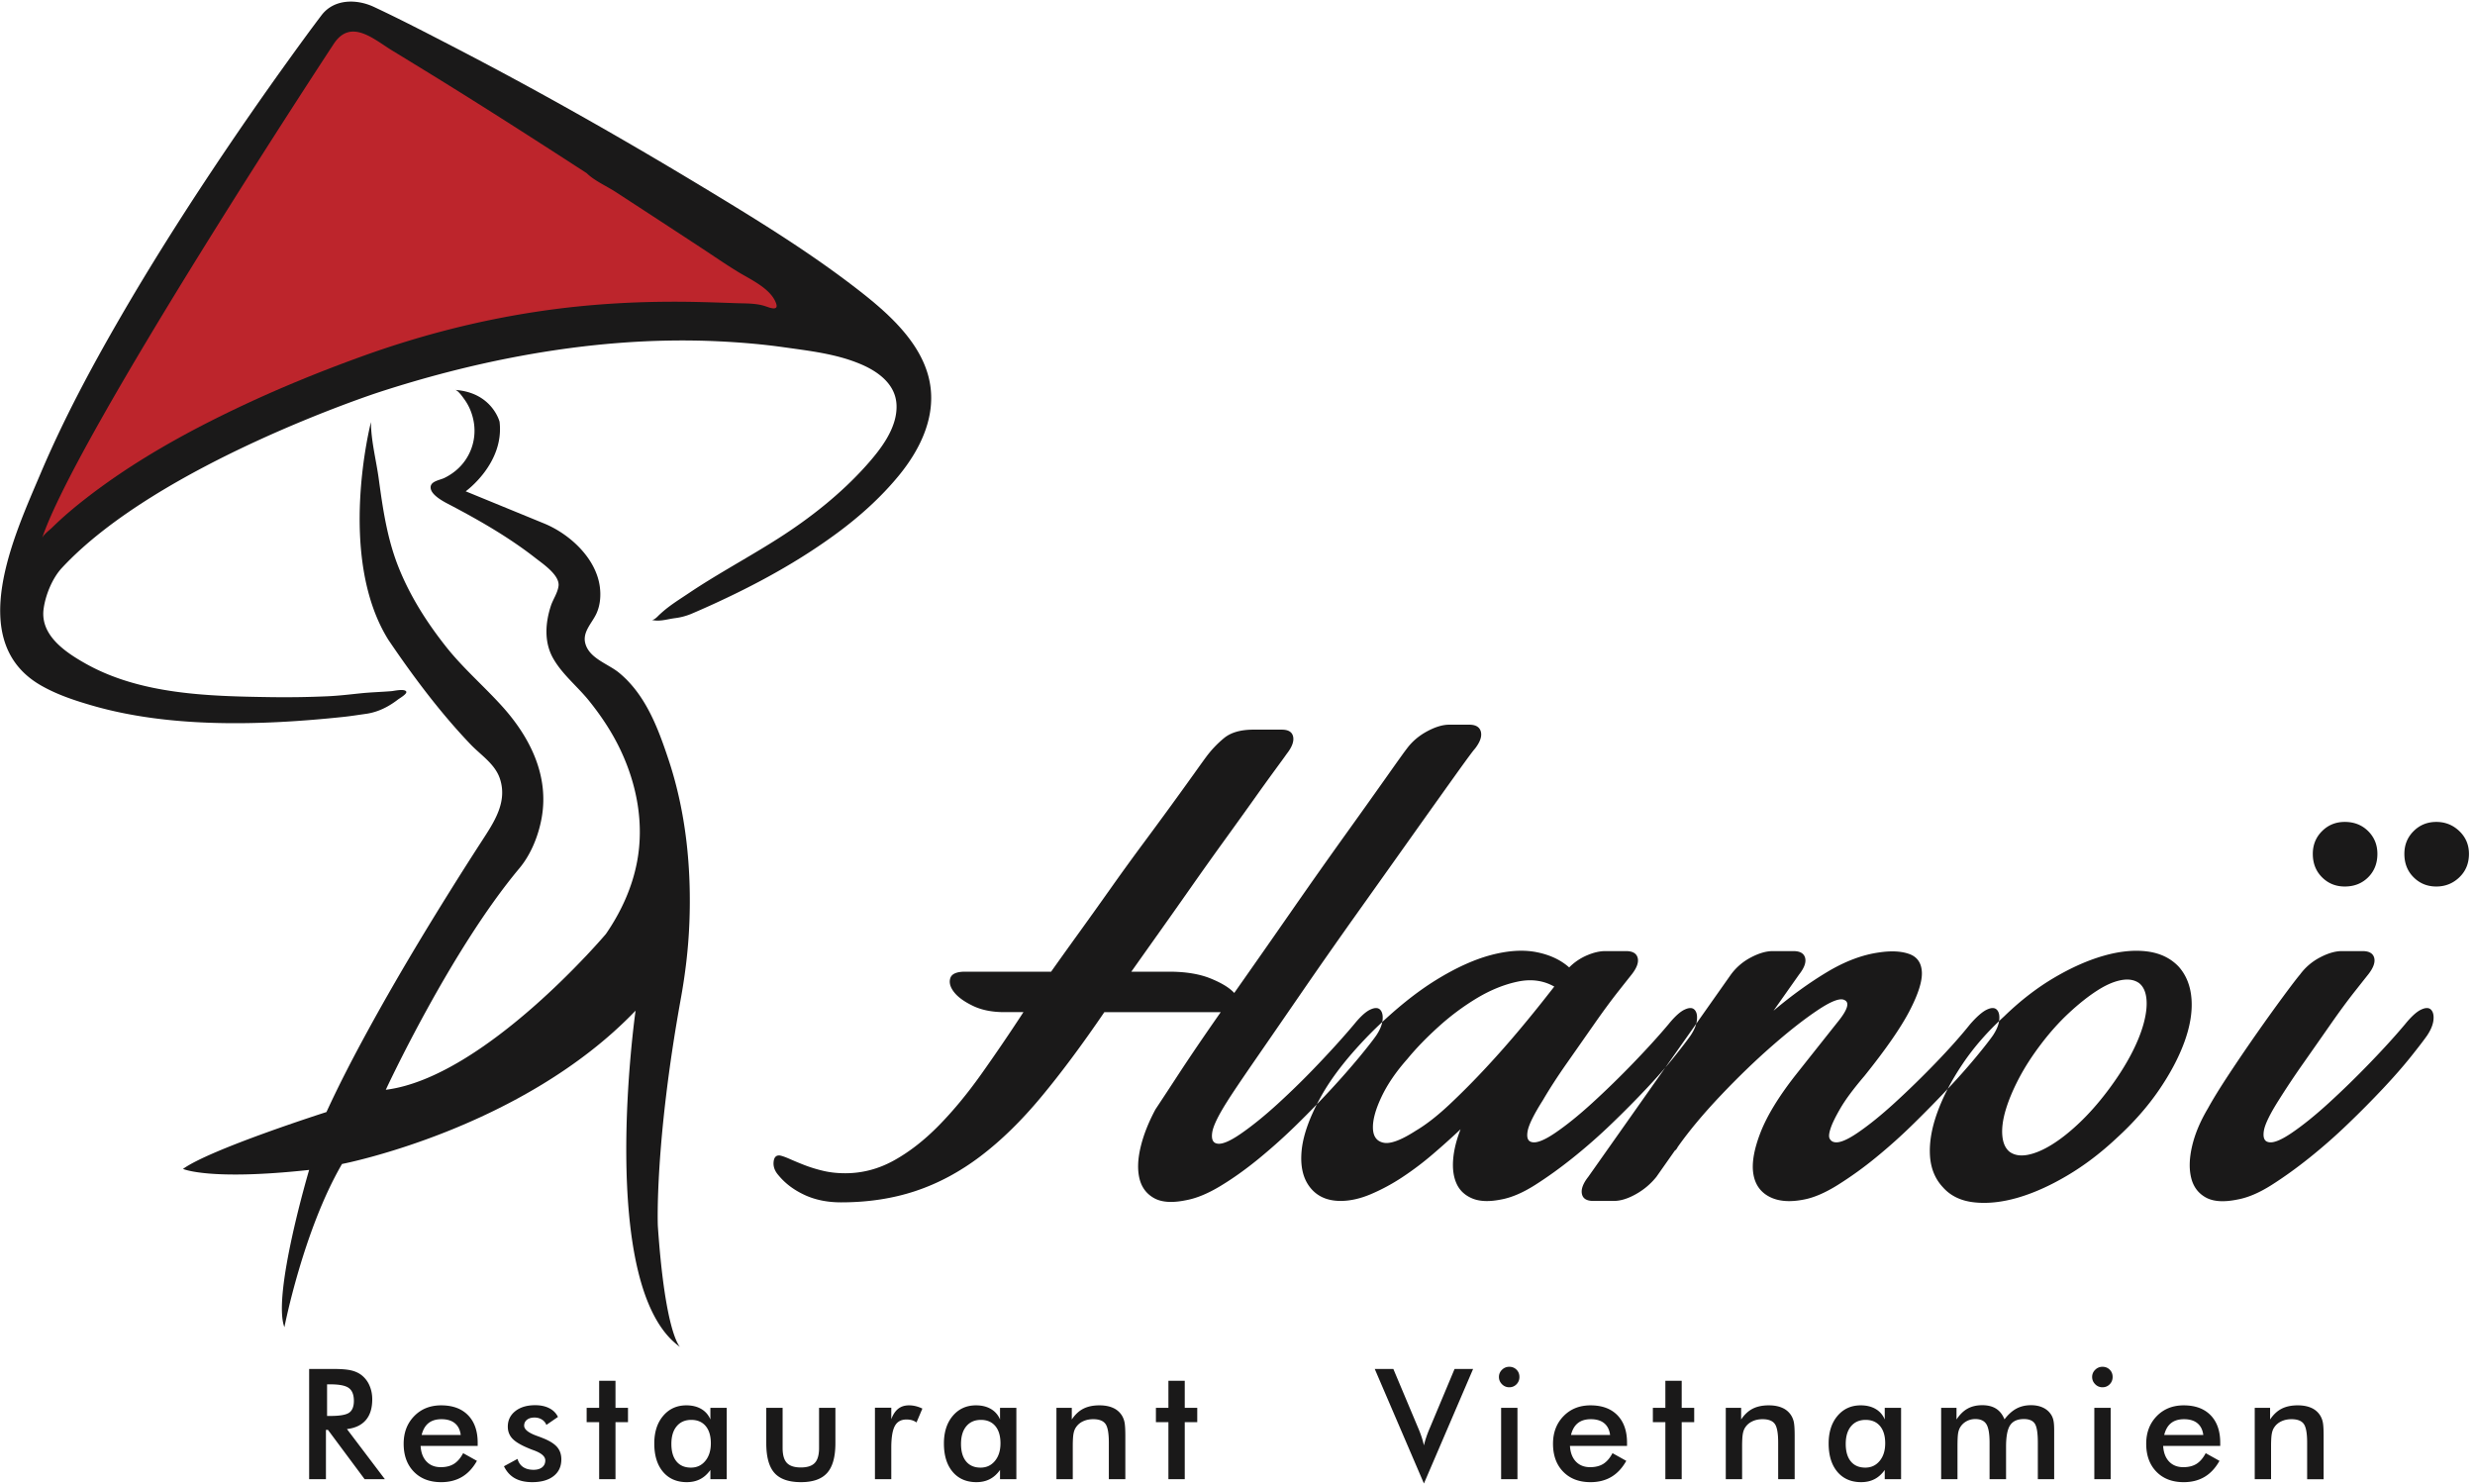
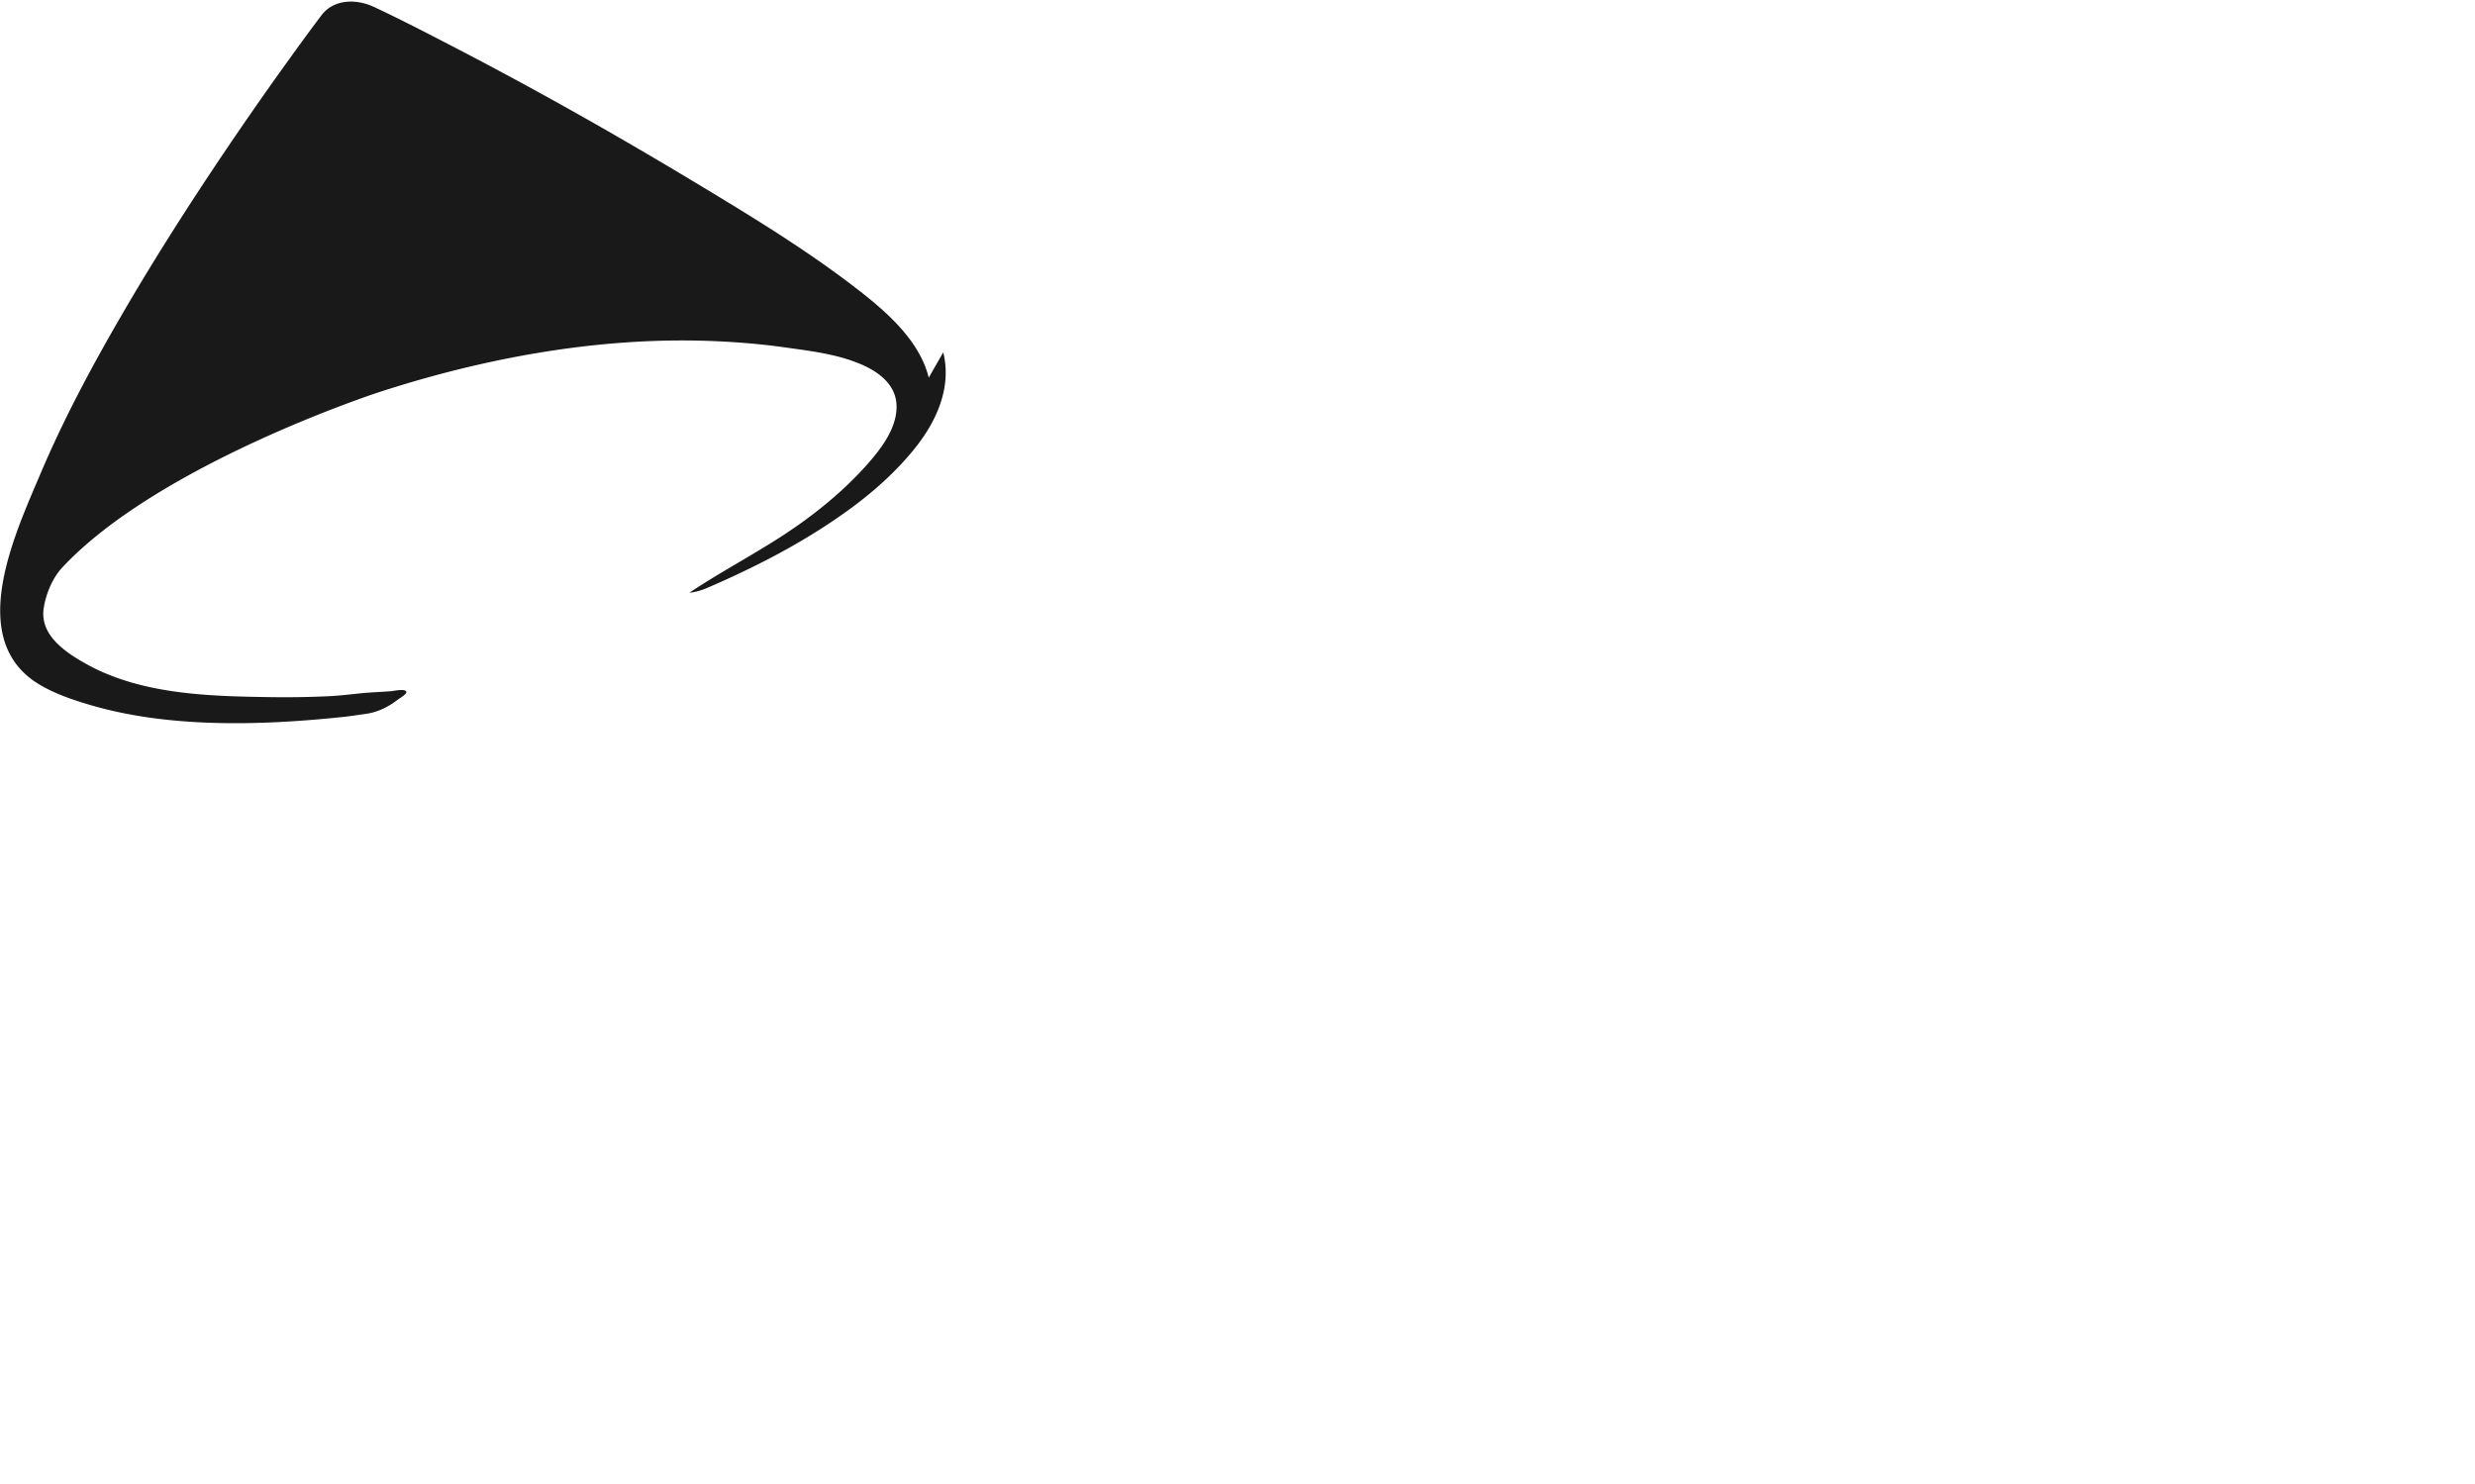
<svg xmlns="http://www.w3.org/2000/svg" viewBox="0 0 397 238">
  <g stroke="none" stroke-width="1" fill="none" fill-rule="evenodd">
    <g transform="translate(-120 -299)">
      <g transform="translate(120.03 299.258)">
        <g>
-           <path d="M148.944 60.322c-1.439-5.82-6.515-10.335-11.053-13.88C129.84 40.154 121 34.76 112.266 29.488 99.228 21.618 85.959 14.106 72.432 7.11 68.3 4.972 64.16 2.825 59.948.852c-2.749-1.287-6.389-1.32-8.408 1.336-1.747 2.3-3.444 4.637-5.133 6.98a576.501 576.501 0 00-12.302 17.745c-5.178 7.777-10.171 15.682-14.853 23.768-4.695 8.107-9.128 16.406-12.786 25.038-4.15 9.796-12.204 26.85.012 33.935 2.574 1.492 5.441 2.441 8.287 3.264 12.611 3.65 27.319 3.19 40.27 1.821 1.188-.125 2.432-.324 3.64-.493 1.257-.175 2.458-.617 3.559-1.245a13.88 13.88 0 001.576-1.056h.001c.269-.206 1.543-.926 1.312-1.289-.3-.47-1.941-.084-2.377-.048-1.66.136-3.319.176-4.978.35-1.756.183-3.511.392-5.276.47-3.04.135-6.084.181-9.126.137-9.909-.142-20.831-.406-29.67-5.38-3.193-1.799-7.283-4.509-6.736-8.734.286-2.204 1.385-4.942 2.928-6.603 15.471-16.66 50.776-28.165 50.776-28.165 7.44-2.424 15.03-4.405 22.725-5.83 10.504-1.948 21.233-2.875 31.914-2.358 3.49.17 6.978.463 10.439.953 4.124.583 8.326 1.048 12.203 2.67 1.141.476 2.285 1.09 3.253 1.872 1.432 1.155 2.481 2.678 2.576 4.668.176 3.713-2.554 7.184-4.887 9.79-4.051 4.524-9.025 8.443-14.145 11.702-3.644 2.32-7.422 4.418-11.098 6.687a93.8 93.8 0 00-3.11 1.997c-1.129.76-2.285 1.482-3.368 2.306-.493.375-.959.776-1.414 1.195-.261.241-.856.948-1.277.818 1.195.368 2.539-.097 3.733-.252a10.085 10.085 0 002.703-.718 145.69 145.69 0 005.63-2.542c3.621-1.719 7.173-3.588 10.606-5.66a99.125 99.125 0 002.92-1.832 89.722 89.722 0 004.153-2.878c3.62-2.668 6.995-5.693 9.862-9.167 3.634-4.403 6.298-9.973 4.862-15.782" fill="#1A1919" />
-           <path d="M53.524 6.75S12.269 69.426 6.714 86.087c.2-.597 1.212-1.32 1.637-1.738 1.726-1.7 3.59-3.26 5.503-4.744 7.695-5.964 16.313-10.724 25.105-14.853 6.179-2.902 12.51-5.473 18.928-7.798 9.146-3.312 18.48-5.742 28.102-7.204 8.705-1.324 17.427-1.772 26.224-1.56 1.9.046 3.799.111 5.698.18 1.605.06 3.319-.019 4.859.503.657.223 2.164.84 1.68-.498-.862-2.378-4.152-3.826-6.141-5.046-1.974-1.21-3.947-2.573-5.841-3.816a3822.018 3822.018 0 00-13.775-8.999c-1.428-.928-3.414-1.794-4.614-2.994-8.03-5.2-16.075-10.372-24.217-15.394a1607.41 1607.41 0 00-6.978-4.276c-2.955-1.8-6.623-5.206-9.36-1.1" fill="#BD252C" />
-           <path d="M59.474 67.443s-5.554 21.513 2.777 34.908c3.962 5.858 8.305 11.67 13.192 16.787 1.63 1.707 3.899 3.125 4.696 5.458 1.3 3.811-.966 7.09-2.941 10.14a556.347 556.347 0 00-4.873 7.661c-4.583 7.332-9.026 14.76-13.181 22.344-2.404 4.388-4.72 8.831-6.81 13.378 0 0-18.645 5.95-23.008 9.123 0 0 4.158 1.908 20.23.161 0 0-5.95 20.07-3.966 25.227 0 0 3.007-15.47 9.239-26.18 0 0 28.843-5.555 47.09-24.596 0 0-6.347 44.43 7.14 53.95 0 0-2.38-1.984-3.57-19.438 0 0-.538-13.09 3.698-36.495.72-3.976 1.194-7.964 1.358-12.005.36-8.842-.536-17.843-3.336-26.267-1.692-5.09-3.682-10.445-7.957-13.955-1.754-1.439-4.803-2.29-5.411-4.756-.447-1.814 1.115-3.226 1.806-4.744.614-1.348.732-2.925.523-4.38-.654-4.552-4.845-8.383-8.928-10.057L74.67 78.55s6.225-4.462 5.432-11.157c0 0-1.19-4.71-7.14-5.107.477.032 1.24 1.162 1.478 1.485.82 1.117 1.344 2.461 1.55 3.83a8.296 8.296 0 01-2.925 7.641 9.16 9.16 0 01-1.808 1.162c-.797.392-2.43.528-2.191 1.74.204 1.033 1.898 1.968 2.705 2.39 4.86 2.54 9.747 5.326 14.072 8.708 1.2.94 3.946 2.768 3.717 4.5-.152 1.144-.886 2.127-1.237 3.21-.894 2.763-1.093 5.811.378 8.401 1.469 2.586 3.9 4.494 5.75 6.794 1.969 2.447 3.716 5.076 5.06 7.92 2.619 5.544 3.788 11.747 2.662 17.825-.78 4.207-2.593 8.154-5.014 11.665 0 0-19.437 23.008-35.305 24.991 0 0 10.314-22.25 21.42-35.52 1.863-2.225 3.045-5.187 3.566-8.008 1.26-6.829-1.851-13.033-6.337-17.997-2.915-3.226-6.233-6.078-8.942-9.49-3.131-3.942-5.863-8.24-7.716-12.937-1.784-4.52-2.478-9.302-3.128-14.088-.398-2.932-1.243-6.11-1.243-9.065" fill="#1A1919" />
+           <path d="M148.944 60.322c-1.439-5.82-6.515-10.335-11.053-13.88C129.84 40.154 121 34.76 112.266 29.488 99.228 21.618 85.959 14.106 72.432 7.11 68.3 4.972 64.16 2.825 59.948.852c-2.749-1.287-6.389-1.32-8.408 1.336-1.747 2.3-3.444 4.637-5.133 6.98a576.501 576.501 0 00-12.302 17.745c-5.178 7.777-10.171 15.682-14.853 23.768-4.695 8.107-9.128 16.406-12.786 25.038-4.15 9.796-12.204 26.85.012 33.935 2.574 1.492 5.441 2.441 8.287 3.264 12.611 3.65 27.319 3.19 40.27 1.821 1.188-.125 2.432-.324 3.64-.493 1.257-.175 2.458-.617 3.559-1.245a13.88 13.88 0 001.576-1.056h.001c.269-.206 1.543-.926 1.312-1.289-.3-.47-1.941-.084-2.377-.048-1.66.136-3.319.176-4.978.35-1.756.183-3.511.392-5.276.47-3.04.135-6.084.181-9.126.137-9.909-.142-20.831-.406-29.67-5.38-3.193-1.799-7.283-4.509-6.736-8.734.286-2.204 1.385-4.942 2.928-6.603 15.471-16.66 50.776-28.165 50.776-28.165 7.44-2.424 15.03-4.405 22.725-5.83 10.504-1.948 21.233-2.875 31.914-2.358 3.49.17 6.978.463 10.439.953 4.124.583 8.326 1.048 12.203 2.67 1.141.476 2.285 1.09 3.253 1.872 1.432 1.155 2.481 2.678 2.576 4.668.176 3.713-2.554 7.184-4.887 9.79-4.051 4.524-9.025 8.443-14.145 11.702-3.644 2.32-7.422 4.418-11.098 6.687a93.8 93.8 0 00-3.11 1.997a10.085 10.085 0 002.703-.718 145.69 145.69 0 005.63-2.542c3.621-1.719 7.173-3.588 10.606-5.66a99.125 99.125 0 002.92-1.832 89.722 89.722 0 004.153-2.878c3.62-2.668 6.995-5.693 9.862-9.167 3.634-4.403 6.298-9.973 4.862-15.782" fill="#1A1919" />
        </g>
        <g transform="translate(49.558 115.985)" fill="#1A1919">
-           <path d="M2.875 105.811h.519c1.45 0 2.442.2 2.978.598.535.398.803 1.085.803 2.06 0 .901-.25 1.53-.749 1.884-.499.354-1.51.531-3.032.531h-.519v-5.073zm.145 7.307l5.882 7.912h3.249l-6.087-8.044c1.336-.16 2.347-.642 3.031-1.444.685-.8 1.027-1.91 1.027-3.327 0-.805-.149-1.546-.447-2.223a4.215 4.215 0 00-1.268-1.655c-.459-.354-1.013-.607-1.661-.76-.648-.153-1.56-.23-2.736-.23H0v17.683h2.694v-7.912h.326zm24.014 2.078c0-1.9-.516-3.378-1.546-4.433-1.031-1.055-2.469-1.582-4.313-1.582-1.763 0-3.206.578-4.33 1.733-1.123 1.156-1.685 2.631-1.685 4.427 0 1.868.544 3.362 1.631 4.481 1.087 1.12 2.549 1.68 4.384 1.68 1.281 0 2.396-.283 3.346-.847.95-.563 1.747-1.42 2.392-2.572l-2.211-1.232c-.418.79-.91 1.361-1.473 1.715-.564.354-1.268.531-2.114.531-.95 0-1.711-.3-2.283-.899-.572-.6-.89-1.436-.954-2.507h9.156v-.495zm-8.987-1.268c.209-.846.576-1.478 1.099-1.897.524-.418 1.216-.628 2.078-.628.91 0 1.626.216 2.15.647.523.43.837 1.056.942 1.878h-6.269zm14.943 6.945c.741.418 1.671.628 2.79.628 1.457 0 2.601-.324 3.43-.972.83-.648 1.244-1.544 1.244-2.688 0-.789-.227-1.447-.682-1.975-.455-.527-1.21-1-2.265-1.419a23.126 23.126 0 00-.99-.374c-1.353-.49-2.029-1.035-2.029-1.63 0-.395.151-.71.453-.949.301-.237.702-.356 1.201-.356.451 0 .848.106 1.19.32.342.213.582.501.719.863l1.86-1.28c-.29-.604-.751-1.069-1.383-1.395-.632-.326-1.391-.489-2.277-.489-1.321 0-2.381.318-3.183.954-.801.636-1.201 1.466-1.201 2.488 0 .75.243 1.385.73 1.91.487.522 1.343 1.037 2.567 1.545.217.096.527.217.93.362 1.192.443 1.788.974 1.788 1.594 0 .467-.168.836-.502 1.105-.334.27-.795.405-1.383.405-.684 0-1.244-.149-1.679-.447-.434-.298-.732-.732-.893-1.304l-2.174 1.183c.418.862.998 1.502 1.739 1.921zm16.15.157v-9.156h2.005v-2.295H49.14v-4.336h-2.621v4.336h-2.005v2.295h2.005v9.156h2.621zm17.842-11.45h-2.621v1.872a3.426 3.426 0 00-1.456-1.685c-.664-.39-1.463-.586-2.397-.586-1.53 0-2.77.562-3.72 1.685-.951 1.123-1.426 2.6-1.426 4.427 0 1.924.465 3.44 1.395 4.547.931 1.107 2.205 1.661 3.823 1.661.805 0 1.52-.16 2.144-.483.624-.322 1.17-.813 1.637-1.474v1.486h2.621v-11.45zm-3.436 8.515c-.592.717-1.359 1.075-2.301 1.075-.999 0-1.772-.33-2.319-.99-.548-.66-.822-1.599-.822-2.815 0-1.208.284-2.152.852-2.832.567-.68 1.347-1.02 2.337-1.02.99 0 1.761.33 2.313.99.551.66.827 1.582.827 2.765 0 1.168-.296 2.11-.887 2.827zm9.779-8.516v5.665c0 2.207.439 3.801 1.316 4.783.878.983 2.295 1.474 4.252 1.474 1.924 0 3.325-.495 4.203-1.486.878-.99 1.317-2.58 1.317-4.77v-5.666h-2.621v6.45c0 1.112-.23 1.91-.689 2.392-.459.483-1.204.725-2.234.725-1.031 0-1.776-.242-2.235-.725-.459-.483-.688-1.28-.688-2.392v-6.45h-2.621zm20.052-.024h-2.621v11.475h2.621v-5.025c0-1.642.189-2.812.567-3.509.379-.696 1.003-1.044 1.872-1.044.322 0 .614.038.876.114.262.077.505.196.731.357l.942-2.223a5.277 5.277 0 00-1.057-.386 4.517 4.517 0 00-1.093-.133c-.684 0-1.258.181-1.721.543-.463.363-.836.923-1.117 1.68v-1.849zm20.064.024h-2.621v1.873a3.436 3.436 0 00-1.456-1.685c-.664-.39-1.463-.586-2.398-.586-1.53 0-2.77.562-3.72 1.685-.95 1.123-1.425 2.6-1.425 4.427 0 1.924.465 3.44 1.395 4.547.93 1.107 2.204 1.661 3.823 1.661.805 0 1.52-.16 2.144-.483.624-.322 1.169-.813 1.637-1.474v1.486h2.621v-11.45zm-3.437 8.516c-.592.717-1.359 1.075-2.301 1.075-.998 0-1.771-.33-2.319-.99-.547-.66-.821-1.599-.821-2.815 0-1.208.284-2.152.851-2.832.568-.68 1.347-1.02 2.338-1.02.99 0 1.761.33 2.313.99.551.66.827 1.582.827 2.765 0 1.168-.296 2.11-.888 2.827zm12.485 2.935v-5.218c0-.942.038-1.629.115-2.059.076-.43.211-.783.404-1.057a2.708 2.708 0 011.13-.954c.479-.226 1.024-.339 1.636-.339.934 0 1.584.248 1.951.743.366.495.55 1.496.55 3.002v5.882h2.645v-6.945c0-1.047-.045-1.78-.133-2.198a3.29 3.29 0 00-.435-1.1 3.157 3.157 0 00-1.407-1.2c-.6-.27-1.327-.406-2.18-.406-1.015 0-1.877.181-2.585.543-.709.363-1.325.94-1.848 1.728v-1.873h-2.464v11.451h2.621zm17.962 0v-9.156h2.005v-2.295h-2.005v-4.336h-2.621v4.336h-2.005v2.295h2.005v9.156h2.621zm46.252-17.683h-2.971l-3.95 9.421c-.217.5-.407.987-.568 1.462-.161.475-.294.934-.398 1.377-.089-.419-.21-.86-.362-1.323a20.188 20.188 0 00-.58-1.516l-3.962-9.42h-2.983l7.887 18.37 7.887-18.37zm4.634 2.446a1.59 1.59 0 001.165.49c.459 0 .846-.16 1.16-.478.314-.318.471-.71.471-1.178 0-.467-.155-.855-.465-1.165-.31-.31-.699-.465-1.166-.465a1.6 1.6 0 00-1.165.483 1.559 1.559 0 00-.489 1.147c0 .451.163.84.489 1.166zm-.139 15.236h2.621v-11.45h-2.621v11.45zm20.197-5.833c0-1.9-.516-3.378-1.546-4.433-1.031-1.055-2.468-1.582-4.312-1.582-1.764 0-3.207.578-4.33 1.733-1.124 1.156-1.685 2.631-1.685 4.427 0 1.868.543 3.362 1.63 4.481 1.087 1.12 2.549 1.68 4.385 1.68 1.28 0 2.395-.283 3.345-.847.95-.563 1.748-1.42 2.392-2.572l-2.21-1.232c-.419.79-.91 1.361-1.474 1.715-.564.354-1.268.531-2.114.531-.95 0-1.711-.3-2.283-.899-.571-.6-.889-1.436-.954-2.507h9.156v-.495zm-8.987-1.268c.21-.846.576-1.478 1.1-1.897.523-.418 1.215-.628 2.077-.628.91 0 1.626.216 2.15.647.523.43.837 1.056.942 1.878h-6.269zm17.757 7.102v-9.156h2.005v-2.295h-2.005v-4.336h-2.621v4.336h-2.005v2.295h2.005v9.156h2.621zm9.689 0v-5.218c0-.942.038-1.629.115-2.059.076-.43.211-.783.404-1.057.274-.41.65-.729 1.13-.954.479-.226 1.024-.339 1.636-.339.934 0 1.584.248 1.951.743.366.495.549 1.496.549 3.002v5.882h2.646v-6.945c0-1.047-.045-1.78-.133-2.198a3.29 3.29 0 00-.435-1.1 3.157 3.157 0 00-1.407-1.2c-.6-.27-1.327-.406-2.18-.406-1.015 0-1.877.181-2.585.543-.709.363-1.325.94-1.848 1.728v-1.873h-2.464v11.451h2.621zm25.499-11.45h-2.621v1.872a3.43 3.43 0 00-1.455-1.685c-.665-.39-1.464-.586-2.398-.586-1.53 0-2.77.562-3.72 1.685-.95 1.123-1.425 2.6-1.425 4.427 0 1.924.465 3.44 1.395 4.547.93 1.107 2.204 1.661 3.823 1.661.805 0 1.519-.16 2.144-.483.623-.322 1.169-.813 1.636-1.474v1.486h2.621v-11.45zm-3.436 8.515c-.592.717-1.359 1.075-2.301 1.075-.999 0-1.772-.33-2.319-.99-.548-.66-.822-1.599-.822-2.815 0-1.208.284-2.152.852-2.832.568-.68 1.347-1.02 2.337-1.02.991 0 1.762.33 2.313.99.552.66.828 1.582.828 2.765 0 1.168-.296 2.11-.888 2.827zm12.485-2.283c0-1.039.032-1.75.096-2.138.065-.386.177-.713.338-.978.25-.41.588-.733 1.015-.967.427-.233.898-.35 1.413-.35.838 0 1.427.274 1.77.822.342.547.513 1.53.513 2.947v5.882h2.645v-5.218c0-1.643.219-2.792.658-3.448.439-.657 1.174-.985 2.205-.985.837 0 1.419.244 1.745.731.326.487.489 1.5.489 3.038v5.882h2.621v-7.863c0-.644-.034-1.14-.102-1.486a2.904 2.904 0 00-.32-.894 3.075 3.075 0 00-1.317-1.214c-.564-.277-1.224-.416-1.981-.416-.869 0-1.645.181-2.325.543-.68.363-1.323.938-1.926 1.728-.307-.765-.753-1.335-1.341-1.71-.588-.374-1.329-.56-2.223-.56-.902 0-1.685.182-2.349.548-.664.367-1.258.948-1.781 1.746v-1.873h-2.464v11.451h2.621v-5.218zm22.087-10.019a1.59 1.59 0 001.165.49c.459 0 .846-.16 1.16-.478.314-.318.471-.71.471-1.178 0-.467-.155-.855-.465-1.165-.31-.31-.699-.465-1.166-.465a1.6 1.6 0 00-1.165.483 1.56 1.56 0 00-.49 1.147c0 .451.164.84.49 1.166zm-.139 15.236h2.621v-11.45h-2.621v11.45zm20.197-5.833c0-1.9-.516-3.378-1.546-4.433-1.031-1.055-2.469-1.582-4.312-1.582-1.764 0-3.207.578-4.331 1.733-1.123 1.156-1.685 2.631-1.685 4.427 0 1.868.544 3.362 1.631 4.481 1.087 1.12 2.549 1.68 4.385 1.68 1.28 0 2.395-.283 3.345-.847.95-.563 1.747-1.42 2.392-2.572l-2.211-1.232c-.418.79-.91 1.361-1.473 1.715-.564.354-1.268.531-2.114.531-.95 0-1.711-.3-2.283-.899-.572-.6-.89-1.436-.954-2.507h9.156v-.495zm-8.987-1.268c.21-.846.576-1.478 1.099-1.897.524-.418 1.216-.628 2.078-.628.91 0 1.626.216 2.15.647.523.43.837 1.056.942 1.878h-6.269zm17.141 7.102v-5.218c0-.942.038-1.629.115-2.059.076-.43.211-.783.405-1.057.273-.41.65-.729 1.129-.954.479-.226 1.024-.339 1.637-.339.934 0 1.584.248 1.95.743.366.495.55 1.496.55 3.002v5.882h2.645v-6.945c0-1.047-.044-1.78-.133-2.198a3.29 3.29 0 00-.435-1.1 3.157 3.157 0 00-1.407-1.2c-.6-.27-1.327-.406-2.18-.406-1.015 0-1.876.181-2.585.543-.708.363-1.325.94-1.848 1.728v-1.873h-2.464v11.451h2.621z" />
-           <path d="M105.24 39.619c-1.365 0-2.162.342-2.39 1.025-.227.683-.04 1.423.569 2.22.606.797 1.612 1.537 3.017 2.22 1.403.683 3.091 1.024 5.066 1.024h3.075a302.665 302.665 0 01-6.775 9.962c-2.24 3.151-4.517 5.902-6.83 8.254-2.316 2.354-4.707 4.212-7.173 5.579-2.468 1.366-5.067 2.049-7.799 2.049-1.291 0-2.487-.132-3.587-.399a22.817 22.817 0 01-2.96-.91 56.876 56.876 0 01-2.334-.968c-.683-.302-1.215-.493-1.593-.569-.608-.075-.95.267-1.025 1.024-.077.76.19 1.48.797 2.163 1.063 1.292 2.448 2.334 4.156 3.131 1.708.797 3.66 1.196 5.864 1.196 4.326 0 8.31-.607 11.954-1.822 3.642-1.213 7.114-3.074 10.416-5.578 3.302-2.505 6.546-5.673 9.734-9.507 3.189-3.831 6.565-8.368 10.133-13.605h18.67c-2.656 3.796-4.915 7.116-6.773 9.962a977.888 977.888 0 01-3.7 5.636c-1.139 2.125-1.936 4.155-2.39 6.09-.457 1.936-.513 3.606-.172 5.01.341 1.405 1.12 2.448 2.334 3.131 1.214.683 2.922.797 5.124.341 1.667-.302 3.51-1.062 5.52-2.277 2.011-1.213 4.06-2.675 6.148-4.383a91.545 91.545 0 006.148-5.522 153.345 153.345 0 005.58-5.749 128.45 128.45 0 004.44-5.066c1.251-1.518 2.142-2.656 2.674-3.416.608-.91.949-1.745 1.026-2.504.075-.758-.058-1.31-.4-1.651-.34-.342-.873-.342-1.593 0-.722.341-1.577 1.121-2.561 2.334-1.594 1.898-3.493 4.004-5.694 6.318a129.189 129.189 0 01-6.546 6.433c-2.162 1.974-4.154 3.586-5.976 4.838-1.821 1.253-3.113 1.765-3.871 1.537-.608-.151-.837-.74-.684-1.764.151-1.025.948-2.676 2.391-4.953.758-1.213 2.238-3.415 4.44-6.603 2.202-3.188 4.726-6.849 7.572-10.986a995.007 995.007 0 019.05-12.922c3.188-4.478 6.128-8.613 8.823-12.41 2.694-3.794 4.954-6.962 6.775-9.506 1.822-2.542 2.846-3.928 3.073-4.155.834-1.062 1.156-1.973.969-2.733C187.76.38 187.135 0 186.072 0h-3.186c-1.065 0-2.26.361-3.588 1.081-1.328.723-2.41 1.651-3.244 2.79-.304.38-1.365 1.86-3.188 4.44a1676.078 1676.078 0 01-6.774 9.506 1007.586 1007.586 0 00-8.709 12.353 2753.198 2753.198 0 01-8.994 12.864c-.76-.834-2.032-1.611-3.814-2.333-1.784-.721-4.004-1.082-6.66-1.082h-6.034c1.29-1.822 2.77-3.908 4.44-6.262 1.668-2.351 3.397-4.799 5.18-7.343a617.29 617.29 0 015.351-7.514c1.782-2.465 3.376-4.685 4.781-6.66a391.682 391.682 0 013.53-4.895c.948-1.29 1.498-2.05 1.65-2.277.836-1.062 1.177-1.973 1.026-2.733-.154-.758-.76-1.138-1.822-1.138h-4.554c-2.05 0-3.625.455-4.725 1.366a17.059 17.059 0 00-2.903 3.074c-.228.304-.817 1.12-1.764 2.448a786.716 786.716 0 01-8.254 11.327 394.612 394.612 0 00-5.238 7.23 1050.398 1050.398 0 01-5.123 7.172 833.59 833.59 0 00-4.44 6.205H105.24zm57.028 20.094c-1.822 3.302-2.846 6.187-3.073 8.653-.228 2.467.227 4.422 1.365 5.863 1.138 1.443 2.77 2.163 4.895 2.163 1.518 0 3.131-.359 4.84-1.082a31.304 31.304 0 005.066-2.732 48.655 48.655 0 004.895-3.7 122.809 122.809 0 004.44-3.985c-.683 1.747-1.082 3.378-1.196 4.896-.113 1.519.076 2.809.57 3.871.493 1.063 1.328 1.841 2.505 2.334 1.175.492 2.713.549 4.61.17 1.67-.302 3.49-1.081 5.465-2.334 1.974-1.252 4.002-2.712 6.091-4.383a89.685 89.685 0 006.204-5.464 156.22 156.22 0 005.637-5.693c1.708-1.821 3.168-3.49 4.382-5.009 1.214-1.518 2.088-2.656 2.62-3.416.606-.91.947-1.745 1.023-2.504.076-.758-.056-1.31-.398-1.651-.341-.342-.874-.342-1.594 0-.722.341-1.576 1.121-2.561 2.334-1.595 1.898-3.493 3.984-5.692 6.261a146.048 146.048 0 01-6.547 6.376c-2.163 1.975-4.137 3.568-5.92 4.782-1.785 1.215-3.056 1.707-3.814 1.48-.608-.152-.816-.74-.626-1.765.188-1.025 1.004-2.675 2.447-4.952 1.063-1.822 2.353-3.814 3.872-5.977a4236 4236 0 004.382-6.262c1.404-2.01 2.677-3.738 3.814-5.18a960.357 960.357 0 012.163-2.733c.834-1.062 1.156-1.953.968-2.675-.19-.72-.816-1.082-1.879-1.082h-3.3c-.911 0-1.898.228-2.96.684a9.015 9.015 0 00-2.847 1.935c-1.367-1.213-3.114-2.03-5.238-2.448-2.125-.416-4.553-.265-7.286.456-2.732.722-5.692 2.068-8.88 4.041-3.188 1.975-6.528 4.668-10.019 8.083-3.796 3.797-6.603 7.344-8.424 10.645zm18.899-11.271a39.41 39.41 0 016.204-4.611c2.163-1.289 4.326-2.163 6.49-2.618 2.163-.456 4.117-.189 5.864.797l-1.254 1.594a202.768 202.768 0 01-4.155 5.123 156.095 156.095 0 01-5.465 6.205 123.011 123.011 0 01-5.863 5.92c-1.975 1.86-3.796 3.284-5.464 4.269-2.353 1.519-4.082 2.163-5.18 1.935-1.101-.227-1.67-1.005-1.708-2.333-.04-1.327.417-2.998 1.367-5.01.948-2.01 2.333-4.041 4.155-6.091 1.366-1.668 3.035-3.396 5.009-5.18zm62.321-8.766c-2.845 1.708-5.712 3.776-8.595 6.205l4.099-5.807c.834-1.062 1.156-1.953.968-2.675-.192-.72-.817-1.082-1.88-1.082h-3.3c-1.065 0-2.24.342-3.53 1.025a9.256 9.256 0 00-3.188 2.732L205.18 72.521c-.834 1.064-1.177 1.975-1.024 2.733.151.759.758 1.138 1.82 1.138h3.303c1.063 0 2.238-.359 3.529-1.082 1.29-.72 2.39-1.65 3.302-2.789l2.96-4.212c.15-.075.302-.265.455-.569 1.821-2.58 4.115-5.332 6.887-8.254 2.77-2.921 5.523-5.579 8.255-7.97 2.732-2.391 5.18-4.307 7.343-5.749 2.163-1.441 3.586-1.973 4.269-1.594.835.381.513 1.5-.968 3.358-1.48 1.861-3.814 4.802-7.001 8.824-2.659 3.415-4.498 6.452-5.523 9.108-1.024 2.657-1.405 4.838-1.137 6.546.264 1.708 1.119 2.942 2.56 3.7s3.303.911 5.58.455c1.594-.302 3.396-1.081 5.407-2.334a59.276 59.276 0 006.091-4.383 88.419 88.419 0 006.091-5.464c2.01-1.973 3.87-3.871 5.579-5.693a105.638 105.638 0 004.44-5.009c1.252-1.518 2.144-2.656 2.675-3.416.606-.91.949-1.745 1.024-2.504.075-.758-.057-1.31-.397-1.651-.343-.342-.875-.342-1.595 0-.721.341-1.613 1.121-2.674 2.334-1.52 1.898-3.38 3.984-5.58 6.261a146.048 146.048 0 01-6.546 6.376c-2.162 1.975-4.137 3.568-5.92 4.782-1.784 1.215-3.056 1.707-3.813 1.48-.305-.075-.532-.265-.684-.57-.153-.302-.095-.853.17-1.65.266-.797.798-1.879 1.595-3.245.797-1.366 2.067-3.074 3.814-5.123 3.415-4.25 5.823-7.722 7.228-10.417 1.404-2.694 2.068-4.782 1.993-6.262-.077-1.48-.76-2.448-2.048-2.903-1.293-.456-2.924-.53-4.897-.228-2.657.381-5.407 1.423-8.254 3.131zm51.336-3.302c-2.09-.265-4.404-.037-6.946.683-2.543.723-5.2 1.898-7.969 3.53-2.772 1.633-5.447 3.7-8.026 6.204-2.657 2.43-4.877 4.972-6.66 7.628-1.785 2.658-3.132 5.237-4.041 7.742-.911 2.505-1.31 4.801-1.197 6.888.114 2.088.815 3.814 2.106 5.18 1.214 1.366 2.885 2.163 5.01 2.391 2.125.227 4.44-.02 6.945-.74 2.505-.721 5.14-1.897 7.913-3.53 2.77-1.631 5.445-3.661 8.026-6.09 2.655-2.429 4.895-4.971 6.716-7.628 1.822-2.656 3.188-5.237 4.1-7.742.91-2.505 1.29-4.799 1.137-6.888-.152-2.086-.835-3.814-2.048-5.18-1.291-1.366-2.98-2.181-5.066-2.448zM283.95 63.869c-1.518 1.442-2.978 2.6-4.382 3.472-1.405.874-2.695 1.423-3.871 1.651-1.178.228-2.146.076-2.904-.456-.683-.53-1.08-1.383-1.195-2.561-.113-1.176.058-2.542.512-4.099.457-1.554 1.156-3.244 2.106-5.066.948-1.821 2.144-3.68 3.587-5.578 1.44-1.897 2.94-3.567 4.498-5.01 1.553-1.441 3.034-2.618 4.44-3.529 1.403-.911 2.692-1.48 3.87-1.708 1.175-.228 2.144-.075 2.904.456.683.531 1.08 1.385 1.195 2.561.114 1.178-.058 2.562-.512 4.156-.457 1.594-1.178 3.301-2.163 5.123-.989 1.821-2.204 3.682-3.645 5.578-1.441 1.898-2.921 3.569-4.44 5.01zm47.293-26.47c-.19-.72-.815-1.082-1.877-1.082h-3.303c-1.063 0-2.24.342-3.529 1.025a9.25 9.25 0 00-3.188 2.732c-.454.532-1.329 1.671-2.618 3.416a292.906 292.906 0 00-4.213 5.863 285.753 285.753 0 00-4.496 6.603c-1.48 2.24-2.639 4.118-3.473 5.636-1.214 2.049-2.05 4.041-2.505 5.977-.454 1.935-.512 3.625-.17 5.066.341 1.443 1.119 2.505 2.334 3.188 1.213.683 2.92.797 5.123.341 1.669-.302 3.49-1.081 5.465-2.334 1.972-1.252 4.002-2.712 6.09-4.383a89.696 89.696 0 006.206-5.464 156.973 156.973 0 005.635-5.693c1.708-1.821 3.168-3.49 4.382-5.009 1.214-1.518 2.087-2.656 2.62-3.416.606-.91.947-1.745 1.024-2.504.075-.758-.057-1.31-.399-1.651-.341-.342-.873-.342-1.594 0-.721.341-1.575 1.121-2.56 2.334-1.594 1.898-3.493 3.984-5.694 6.261a146.048 146.048 0 01-6.546 6.376c-2.162 1.975-4.137 3.568-5.92 4.782-1.784 1.215-3.055 1.707-3.813 1.48-.61-.152-.837-.74-.683-1.765.15-1.025.947-2.675 2.39-4.952a135.1 135.1 0 013.985-5.977c1.517-2.164 2.978-4.25 4.382-6.262 1.404-2.01 2.676-3.738 3.815-5.18 1.139-1.441 1.858-2.352 2.163-2.733.834-1.062 1.156-1.953.967-2.675zm13.663-20.322c-1.026-.985-2.26-1.48-3.7-1.48-1.444 0-2.659.495-3.644 1.48-.988.987-1.48 2.202-1.48 3.643 0 1.519.493 2.772 1.48 3.757.986.987 2.2 1.48 3.643 1.48 1.442 0 2.675-.493 3.7-1.48 1.026-.985 1.538-2.238 1.538-3.757 0-1.441-.512-2.656-1.537-3.643zm-14.63 0c-.988-.985-2.24-1.48-3.757-1.48-1.442 0-2.658.495-3.644 1.48-.986.987-1.48 2.202-1.48 3.643 0 1.519.494 2.772 1.48 3.757.986.987 2.202 1.48 3.644 1.48 1.517 0 2.77-.493 3.757-1.48.986-.985 1.48-2.238 1.48-3.757 0-1.441-.494-2.656-1.48-3.643z" />
-         </g>
+           </g>
      </g>
    </g>
  </g>
</svg>